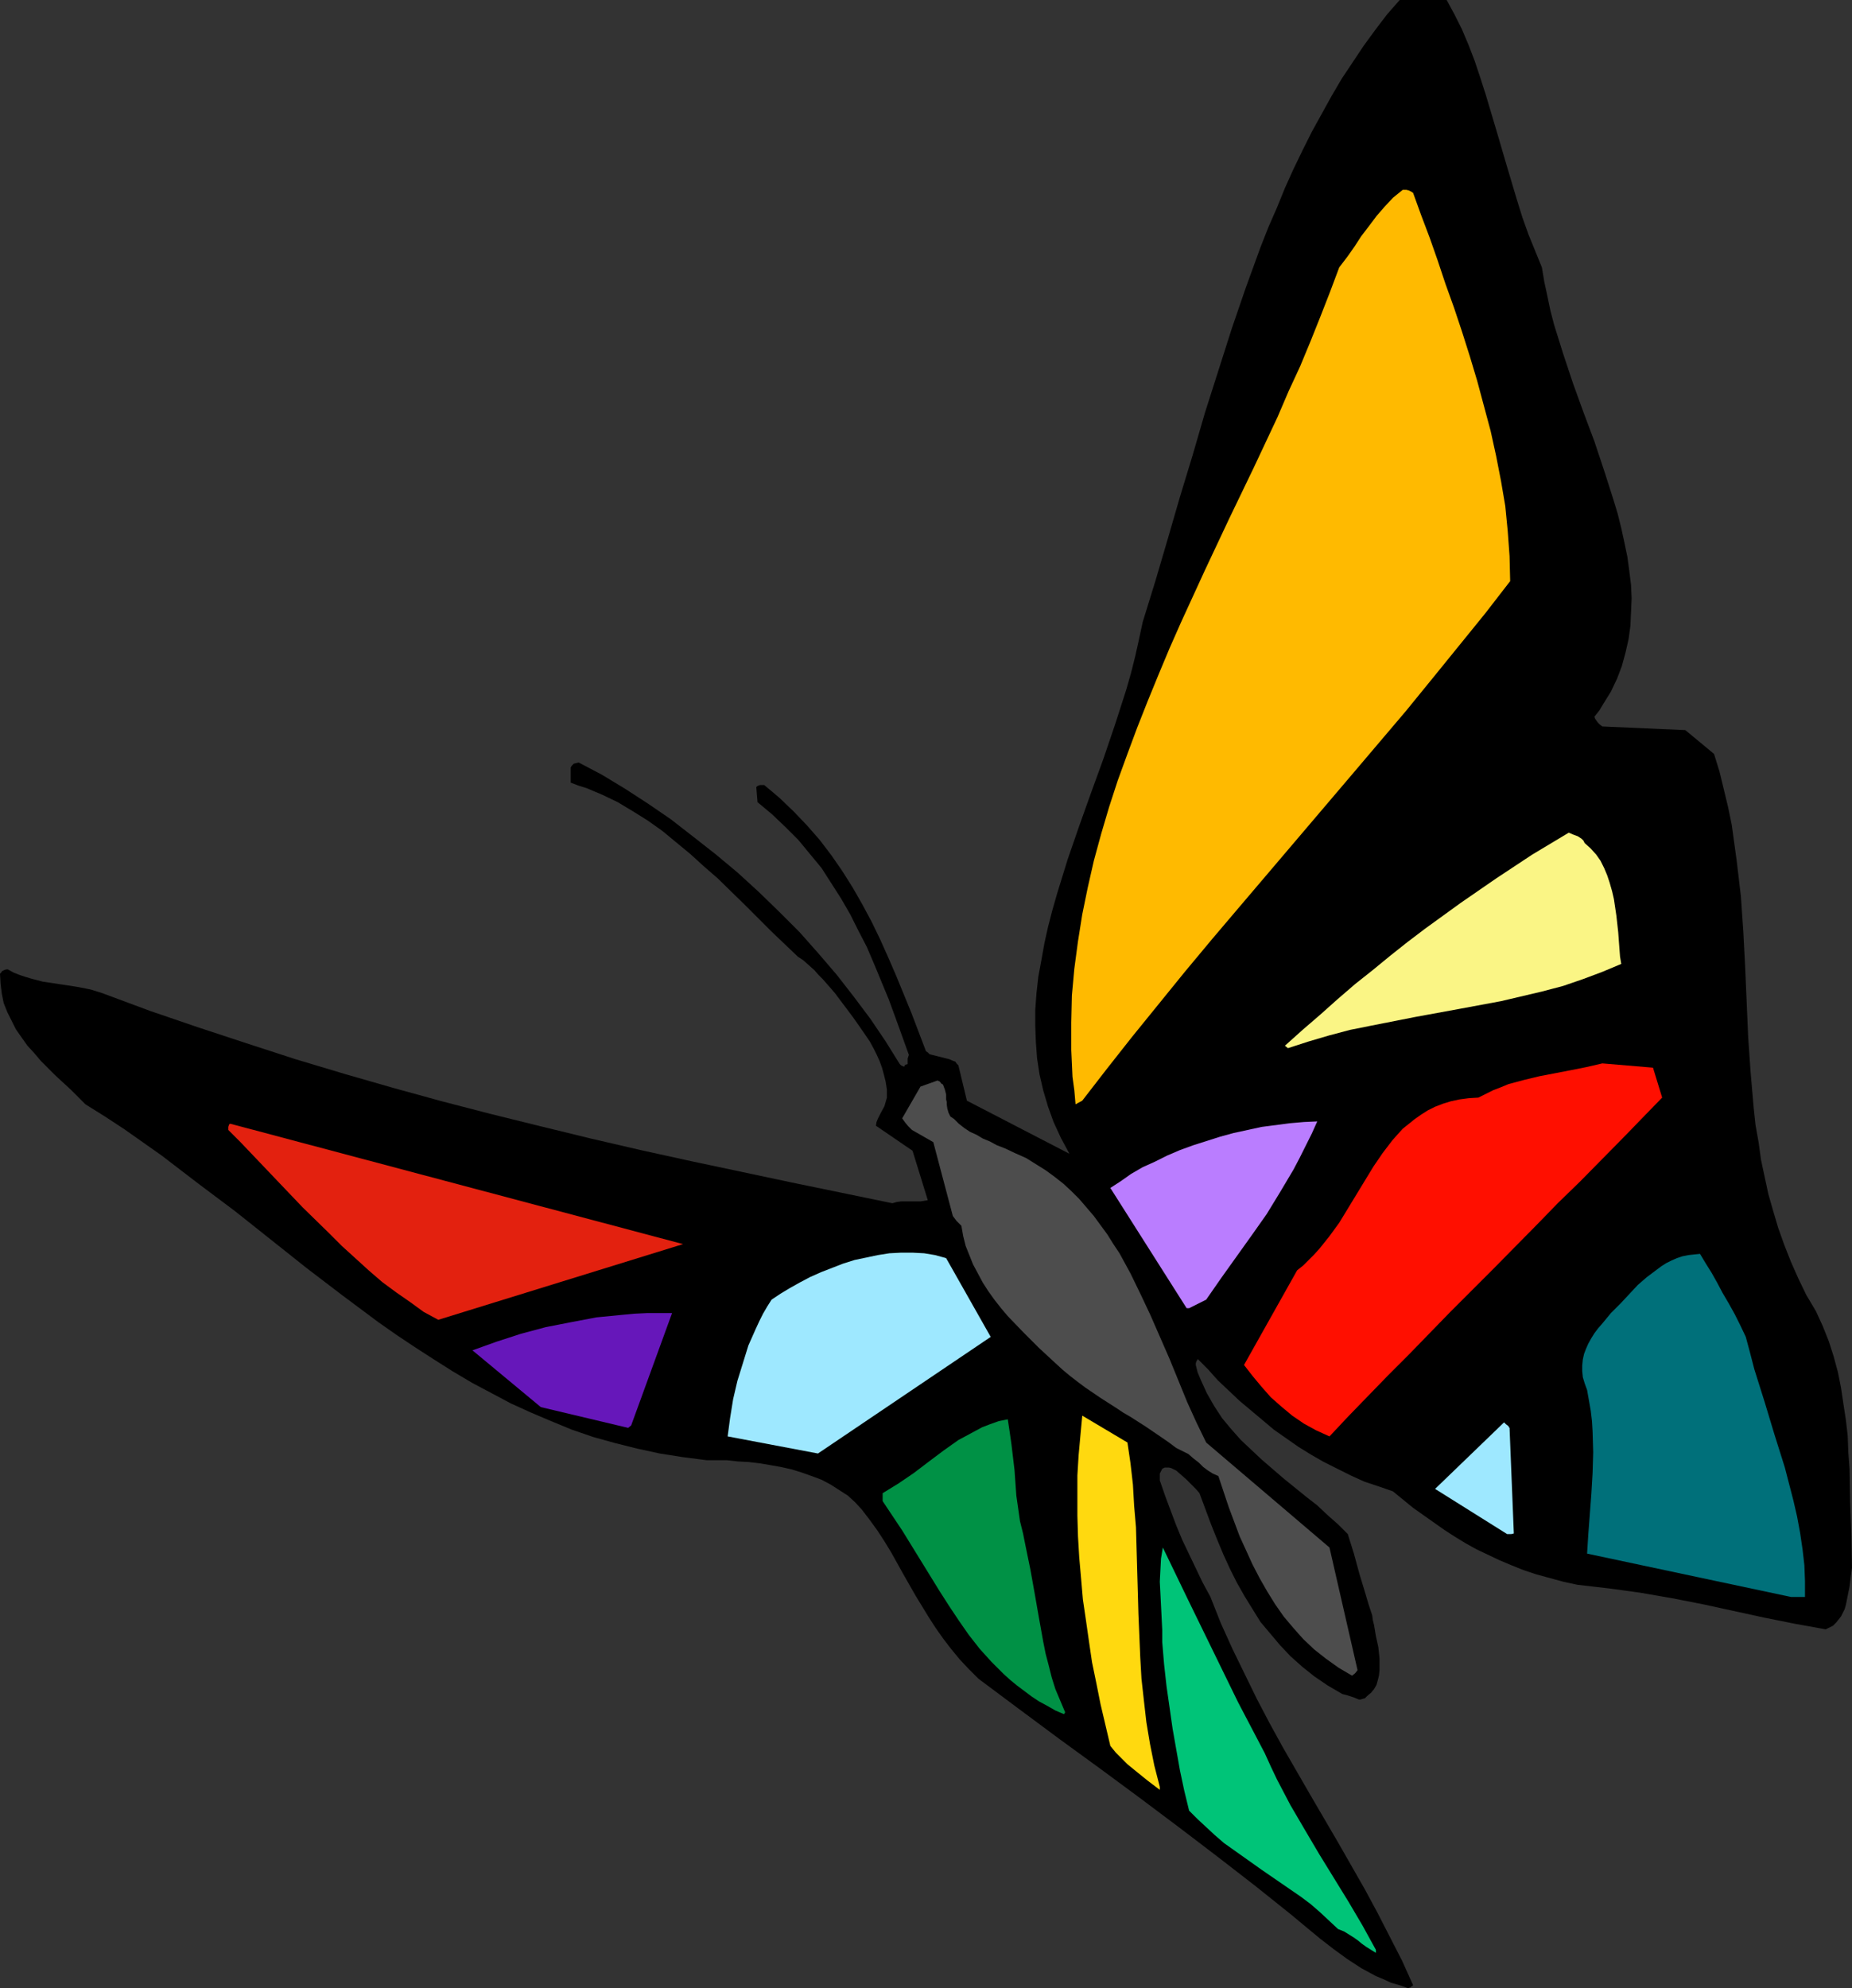
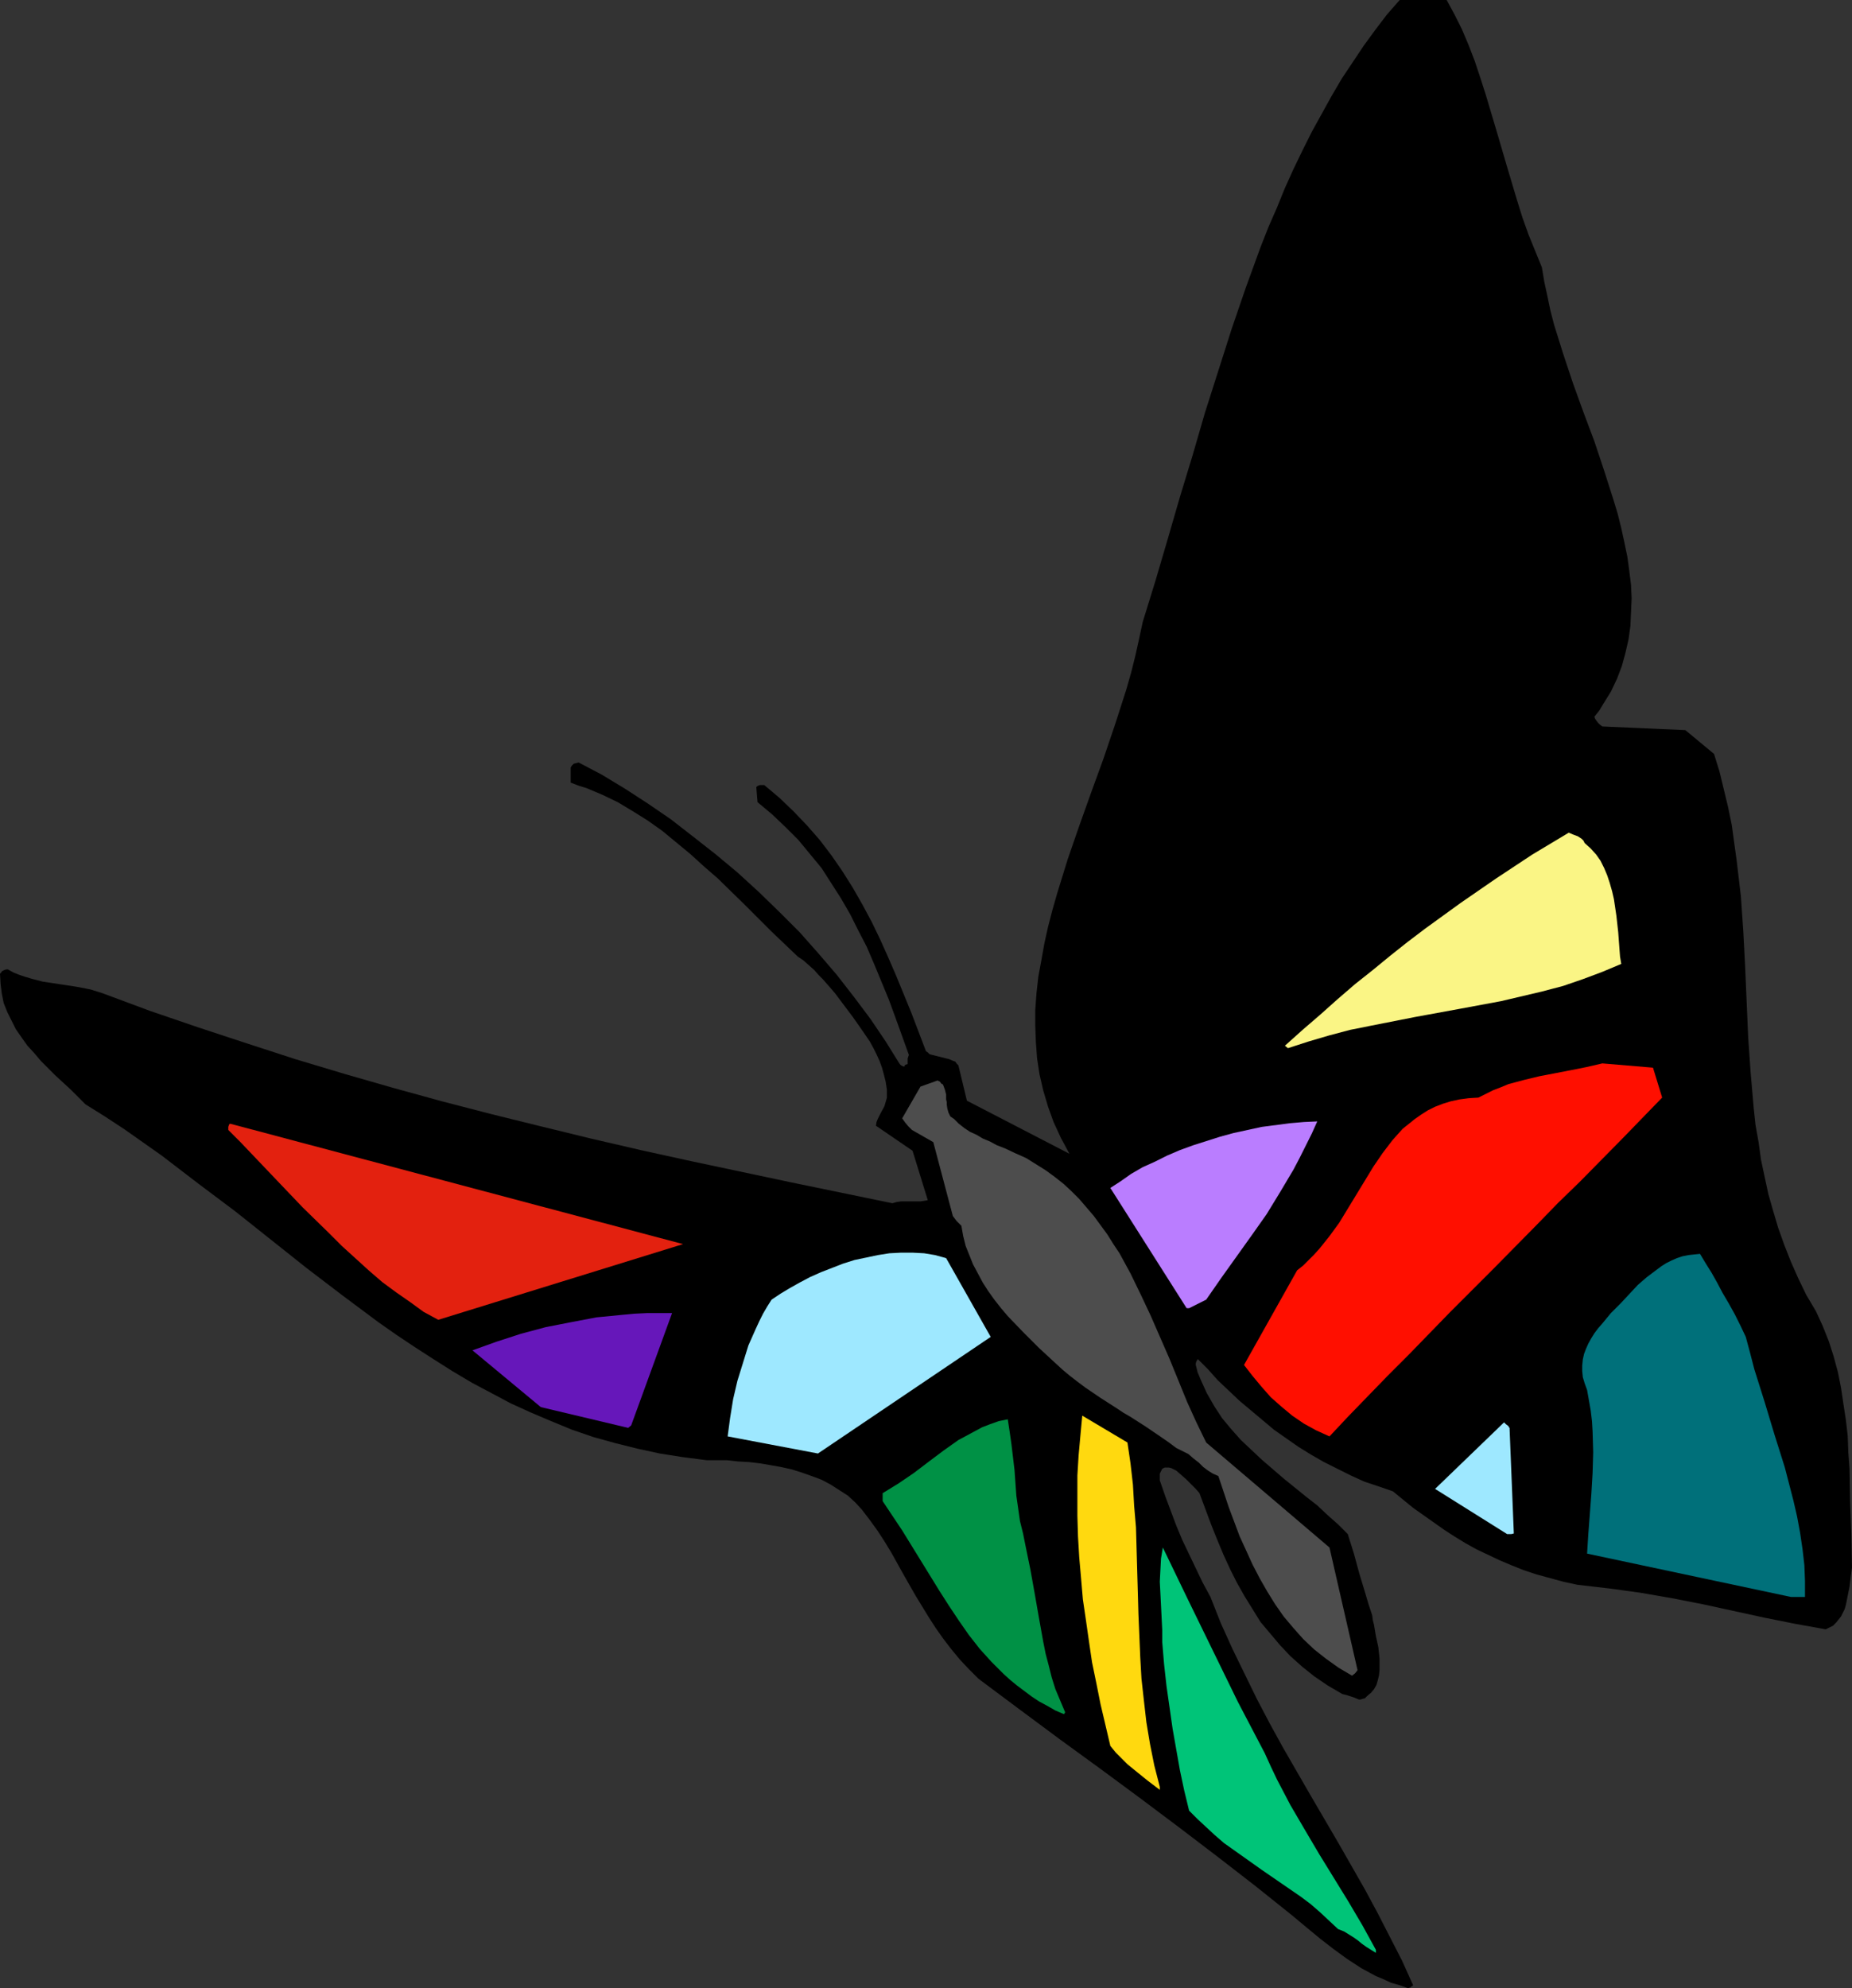
<svg xmlns="http://www.w3.org/2000/svg" xmlns:ns1="http://sodipodi.sourceforge.net/DTD/sodipodi-0.dtd" xmlns:ns2="http://www.inkscape.org/namespaces/inkscape" version="1.0" width="129.724mm" height="139.238mm" id="svg18" ns1:docname="Butterfly 16.wmf">
  <rect width="100%" height="100%" fill="#333333" stroke="none" />
  <ns1:namedview id="namedview18" pagecolor="#ffffff" bordercolor="#000000" borderopacity="0.25" ns2:showpageshadow="2" ns2:pageopacity="0.0" ns2:pagecheckerboard="0" ns2:deskcolor="#d1d1d1" ns2:document-units="mm" />
  <defs id="defs1">
    <pattern id="WMFhbasepattern" patternUnits="userSpaceOnUse" width="6" height="6" x="0" y="0" />
  </defs>
  <path style="fill:#000000;fill-opacity:1;fill-rule:evenodd;stroke:none" d="m 372.811,526.254 0.323,-0.162 h 0.162 l 0.162,-0.162 0.162,-0.162 h 0.162 l 0.323,-0.323 -2.909,-6.463 -3.232,-6.301 -3.232,-6.301 -3.394,-6.301 -7.11,-12.441 -7.272,-12.441 -7.272,-12.603 -3.555,-6.463 -3.394,-6.463 -3.232,-6.625 -3.232,-6.625 -3.07,-6.786 -2.747,-6.948 -2.101,-3.878 -1.778,-3.716 -1.778,-3.716 -1.778,-3.716 -1.616,-3.878 -1.454,-3.878 -1.454,-3.878 -1.454,-4.201 v -0.969 -0.808 l 0.323,-0.646 0.323,-0.646 0.646,-0.323 h 0.485 0.646 l 0.646,0.162 0.646,0.323 0.646,0.323 1.293,1.131 1.293,1.131 2.586,2.585 0.97,1.131 3.07,8.24 1.616,4.039 1.616,3.878 1.778,3.878 1.778,3.555 2.101,3.716 2.101,3.393 2.101,3.393 2.586,3.07 2.586,3.07 2.747,2.908 3.07,2.747 3.232,2.585 3.555,2.424 3.878,2.262 0.646,0.162 0.646,0.162 0.97,0.323 0.97,0.323 1.131,0.485 h 0.485 l 0.485,-0.162 0.646,-0.162 0.646,-0.646 0.97,-0.808 0.808,-0.969 0.646,-1.131 0.323,-1.131 0.323,-1.293 0.162,-1.454 v -1.454 -1.616 l -0.323,-3.07 -0.646,-2.908 -0.485,-2.908 -0.323,-1.293 -0.162,-1.293 -0.97,-2.908 -0.808,-2.747 -1.616,-5.332 -1.454,-5.332 -0.808,-2.585 -0.808,-2.585 -2.586,-2.585 -2.747,-2.424 -2.747,-2.585 -2.909,-2.262 -5.979,-4.847 -5.818,-5.009 -2.747,-2.585 -2.747,-2.585 -2.586,-2.908 -2.424,-2.908 -2.101,-3.232 -1.939,-3.393 -0.808,-1.777 -0.808,-1.777 -0.808,-1.939 -0.485,-1.939 v -0.485 l 0.162,-0.485 0.323,-0.485 v -0.162 0 l 2.747,2.747 2.586,2.908 2.909,2.747 2.909,2.747 5.979,5.009 3.07,2.585 3.232,2.262 3.232,2.262 3.394,2.1 3.394,1.939 3.555,1.777 3.555,1.777 3.555,1.616 3.878,1.293 3.717,1.293 5.333,4.363 2.747,1.939 2.747,1.939 2.747,1.939 2.747,1.777 2.909,1.777 2.909,1.616 3.07,1.454 3.07,1.454 3.07,1.293 3.232,1.293 3.394,1.131 3.555,0.969 3.555,0.969 3.717,0.808 4.202,0.485 4.202,0.485 8.242,1.131 8.403,1.454 8.242,1.616 16.322,3.555 8.08,1.616 8.08,1.454 0.97,-0.485 0.97,-0.485 0.808,-0.808 0.646,-0.808 0.646,-0.808 0.485,-0.969 0.485,-0.969 0.323,-1.131 0.485,-2.424 0.485,-2.424 0.323,-2.585 0.323,-2.424 -0.162,-8.725 -0.323,-8.725 -0.162,-8.725 -0.323,-4.363 -0.162,-4.363 -0.485,-4.201 -0.646,-4.201 -0.646,-4.363 -0.808,-4.039 -1.131,-4.201 -1.293,-4.039 -1.616,-4.039 -1.778,-3.878 -2.586,-4.363 -2.101,-4.363 -1.939,-4.363 -1.778,-4.524 -1.616,-4.524 -1.293,-4.363 -1.293,-4.524 -0.97,-4.524 -0.97,-4.524 -0.646,-4.686 -0.808,-4.524 -0.485,-4.524 -0.808,-9.371 -0.646,-9.21 -0.808,-18.743 -0.485,-9.371 -0.646,-9.371 -1.131,-9.533 -0.646,-4.686 -0.646,-4.686 -0.97,-4.686 -1.131,-4.686 -1.131,-4.686 -1.454,-4.686 -7.595,-6.301 -21.978,-0.969 -0.646,-0.485 -0.485,-0.485 -0.485,-0.646 -0.323,-0.485 -0.162,-0.485 1.293,-1.616 0.97,-1.616 2.101,-3.393 1.616,-3.393 1.293,-3.393 0.97,-3.555 0.808,-3.555 0.485,-3.555 0.162,-3.555 0.162,-3.716 -0.162,-3.555 -0.485,-3.878 -0.485,-3.555 -0.808,-3.878 -0.808,-3.716 -0.97,-3.878 -1.131,-3.716 -2.424,-7.594 -2.586,-7.756 -2.909,-7.756 -2.747,-7.594 -2.586,-7.756 -2.424,-7.756 -0.97,-3.716 -0.808,-3.878 -0.808,-3.716 -0.646,-3.878 -1.778,-4.363 -1.778,-4.363 -1.616,-4.524 -1.454,-4.686 -2.747,-9.21 -2.747,-9.371 -2.747,-9.21 -1.454,-4.524 -1.454,-4.363 -1.616,-4.201 -1.778,-4.201 -1.939,-3.878 L 382.992,0 h -12.443 l -3.394,3.878 -3.07,4.039 -3.07,4.201 -2.909,4.363 -2.909,4.363 -2.747,4.686 -2.586,4.686 -2.586,4.686 -2.424,4.847 -2.424,5.009 -2.262,5.009 -2.101,5.17 -2.262,5.17 -2.101,5.332 -3.878,10.664 -3.717,10.826 -3.555,11.149 -3.555,11.149 -3.232,11.149 -3.394,11.149 -3.232,11.149 -3.232,10.987 -3.394,10.987 -0.97,4.524 -0.97,4.363 -1.131,4.524 -1.293,4.524 -2.909,9.048 -3.07,9.048 -3.232,8.887 -3.232,9.048 -3.07,8.887 -2.747,8.887 -1.293,4.524 -1.131,4.363 -0.97,4.363 -0.808,4.524 -0.808,4.363 -0.485,4.363 -0.323,4.363 v 4.363 l 0.162,4.201 0.323,4.363 0.646,4.201 0.97,4.201 1.293,4.363 1.454,4.039 1.939,4.201 2.262,4.201 -27.149,-14.057 -2.101,-8.725 -0.162,-0.646 -0.485,-0.485 -0.323,-0.485 -0.485,-0.162 -1.131,-0.485 -1.293,-0.323 -1.293,-0.323 -1.293,-0.323 -1.293,-0.323 -0.485,-0.485 -0.485,-0.323 -3.878,-10.179 -4.04,-9.856 -2.101,-4.847 -2.101,-4.686 -2.262,-4.686 -2.424,-4.524 -2.586,-4.524 -2.747,-4.363 -2.909,-4.201 -3.07,-4.039 -3.394,-3.878 -3.555,-3.716 -3.717,-3.555 -2.101,-1.777 -1.939,-1.616 h -0.646 -0.485 l -0.485,0.162 -0.485,0.323 0.323,4.039 3.878,3.232 3.555,3.393 3.394,3.393 3.07,3.716 3.07,3.716 2.586,4.039 2.586,4.039 2.424,4.201 2.101,4.201 2.262,4.363 1.939,4.524 1.939,4.686 1.939,4.686 1.778,4.847 3.555,9.856 -0.323,0.969 v 0.808 0.485 0.162 l -0.485,0.162 h -0.162 l -0.162,0.323 v 0.162 h -0.162 -0.162 l -0.323,-0.162 -0.323,-0.162 -0.323,-0.323 -3.717,-5.978 -4.04,-5.978 -4.363,-5.817 -4.525,-5.817 -4.848,-5.655 -5.01,-5.655 -5.333,-5.332 -5.494,-5.332 -5.656,-5.17 -5.818,-4.847 -5.979,-4.686 -5.818,-4.524 -6.141,-4.201 -5.979,-3.878 -6.141,-3.716 -6.141,-3.232 -0.646,0.162 -0.646,0.162 -0.485,0.485 -0.323,0.485 v 4.039 l 2.101,0.808 2.101,0.646 4.202,1.777 4.04,1.939 4.04,2.424 3.878,2.424 3.878,2.747 3.717,3.07 3.717,3.07 3.555,3.232 3.717,3.232 7.11,6.948 6.949,6.948 7.11,6.786 1.454,0.969 1.454,1.293 1.454,1.293 1.131,1.293 1.131,1.131 1.131,1.293 1.131,1.293 0.97,1.131 2.424,3.232 2.424,3.232 2.262,3.232 2.101,3.07 0.97,1.777 0.808,1.616 0.808,1.777 0.646,1.777 0.485,1.777 0.485,1.939 0.323,2.1 v 2.1 l -0.323,1.131 -0.323,1.131 -0.97,1.777 -0.808,1.616 -0.323,0.808 -0.162,0.969 9.696,6.625 4.04,13.088 -0.97,0.162 -0.97,0.162 h -2.586 -2.586 l -1.131,0.162 -1.131,0.323 -26.664,-5.494 -26.664,-5.655 -13.251,-2.908 -13.251,-3.07 -13.251,-3.232 -13.09,-3.232 -13.09,-3.393 -12.928,-3.555 -12.928,-3.716 -12.928,-3.878 -12.928,-4.201 -12.766,-4.201 -12.766,-4.363 -12.605,-4.686 -3.07,-0.969 -3.232,-0.646 -3.07,-0.485 -3.232,-0.485 -3.232,-0.485 -3.07,-0.808 -1.616,-0.485 -1.454,-0.485 -1.616,-0.646 -1.454,-0.808 H 1.616 l -0.485,0.162 -0.646,0.323 -0.162,0.323 L 0,257.714 l 0.162,2.747 0.323,2.585 0.485,2.424 0.97,2.424 1.131,2.262 1.131,2.262 1.454,2.1 1.616,2.262 1.778,1.939 1.778,2.1 3.878,3.878 4.04,3.716 3.878,3.878 5.171,3.232 5.171,3.393 9.858,6.948 9.696,7.433 9.696,7.271 18.907,15.027 9.534,7.271 9.534,7.109 4.848,3.393 4.848,3.232 5.01,3.232 4.848,3.07 5.171,3.07 5.171,2.747 5.171,2.747 5.333,2.424 5.333,2.262 5.494,2.262 5.656,1.939 5.818,1.616 5.818,1.454 5.979,1.293 6.141,0.969 6.302,0.808 h 2.747 2.586 l 2.909,0.323 2.909,0.162 2.747,0.323 2.909,0.485 2.747,0.485 2.909,0.646 2.586,0.808 2.747,0.969 2.586,0.969 2.424,1.293 2.262,1.454 2.262,1.454 1.939,1.777 1.778,1.939 2.101,2.747 2.101,2.908 1.778,2.747 1.778,2.908 3.232,5.817 3.232,5.655 3.555,5.817 1.778,2.747 1.939,2.747 2.101,2.747 2.262,2.747 2.424,2.585 2.586,2.585 10.827,8.079 10.666,7.917 10.666,7.756 10.504,7.756 10.342,7.756 10.181,7.756 10.019,7.756 9.696,7.756 1.939,1.616 1.939,1.616 3.717,3.07 3.555,2.747 3.555,2.585 3.717,2.424 3.878,2.1 1.939,0.808 2.101,0.969 2.262,0.646 z" id="path1" />
  <path style="fill:#00c478;fill-opacity:1;fill-rule:evenodd;stroke:none" d="m 364.246,516.075 -3.555,-6.463 -3.717,-6.301 -3.878,-6.301 -3.878,-6.301 -3.717,-6.301 -3.878,-6.625 -3.555,-6.786 -1.616,-3.393 -1.616,-3.555 -7.11,-13.572 -6.626,-13.572 -6.626,-13.572 -6.626,-13.734 -0.485,2.908 -0.162,3.07 -0.162,3.07 0.162,3.07 0.323,6.463 0.162,3.232 v 3.232 l 0.485,5.817 0.646,5.817 0.808,5.655 0.808,5.655 0.97,5.494 0.97,5.494 1.131,5.332 1.293,5.332 2.262,2.262 2.262,2.1 2.262,2.1 2.424,2.1 5.01,3.555 5.01,3.555 5.171,3.555 5.171,3.555 2.586,1.939 2.424,2.1 2.424,2.262 2.424,2.262 1.616,0.646 1.293,0.808 1.293,0.808 1.131,0.808 0.97,0.808 1.131,0.808 1.293,0.808 1.293,0.808 z" id="path2" />
  <path style="fill:#ffd90f;fill-opacity:1;fill-rule:evenodd;stroke:none" d="m 307.04,472.934 -1.454,-5.655 -1.131,-5.655 -0.97,-5.817 -0.646,-5.655 -0.646,-5.817 -0.323,-5.655 -0.485,-11.472 -0.162,-5.817 -0.162,-5.655 -0.323,-11.472 -0.485,-5.655 -0.323,-5.655 -0.646,-5.655 -0.808,-5.494 -11.958,-7.109 -0.485,5.17 -0.485,5.332 -0.323,5.332 v 5.332 5.332 l 0.162,5.494 0.323,5.494 0.485,5.494 0.485,5.655 0.808,5.494 0.808,5.655 0.808,5.494 1.131,5.494 1.131,5.655 1.293,5.494 1.293,5.494 1.454,1.777 1.616,1.616 1.454,1.454 1.778,1.454 3.394,2.747 3.394,2.585 z" id="path3" />
  <path style="fill:#009145;fill-opacity:1;fill-rule:evenodd;stroke:none" d="m 281.992,453.222 -1.293,-3.07 -1.293,-3.07 -0.97,-3.07 -0.808,-3.232 -0.808,-3.07 -0.646,-3.232 -1.131,-6.301 -1.131,-6.463 -1.131,-6.301 -1.293,-6.301 -0.646,-3.232 -0.808,-3.232 -0.485,-3.393 -0.485,-3.393 -0.485,-6.786 -0.808,-6.786 -0.485,-3.393 -0.485,-3.232 -2.424,0.485 -2.262,0.808 -2.101,0.808 -2.101,1.131 -2.101,1.131 -2.101,1.131 -3.878,2.747 -3.878,2.908 -4.04,3.07 -4.04,2.747 -2.101,1.293 -2.101,1.293 v 2.1 l 2.586,3.878 2.586,3.878 9.858,15.996 2.586,4.039 2.586,3.878 2.586,3.716 2.909,3.716 3.07,3.393 3.232,3.232 1.778,1.616 1.778,1.454 1.939,1.454 1.939,1.454 1.939,1.293 2.101,1.131 2.262,1.293 2.262,0.969 z" id="path4" />
  <path style="fill:#4d4d4d;fill-opacity:1;fill-rule:evenodd;stroke:none" d="m 358.752,442.881 0.646,-0.808 -7.434,-32.477 -32.643,-27.791 -2.586,-5.332 -2.424,-5.332 -4.686,-11.472 -5.01,-11.472 -2.586,-5.494 -2.747,-5.655 -2.909,-5.332 -1.616,-2.424 -1.616,-2.585 -1.778,-2.424 -1.778,-2.424 -1.939,-2.262 -1.939,-2.262 -2.101,-2.1 -2.101,-1.939 -2.262,-1.777 -2.424,-1.777 -2.586,-1.616 -2.586,-1.616 -2.909,-1.293 -2.747,-1.293 -2.101,-0.808 -1.778,-0.969 -1.939,-0.808 -1.616,-0.969 -1.778,-0.808 -1.454,-0.969 -1.454,-1.131 -1.293,-1.293 -0.485,-0.323 -0.485,-0.323 -0.485,-0.969 -0.323,-1.131 -0.162,-1.131 v -0.646 l -0.162,-0.646 v -1.293 l -0.323,-1.293 -0.485,-1.293 -0.162,-0.162 -0.323,-0.162 -0.323,-0.485 -0.646,-0.323 -4.525,1.616 -4.848,8.402 0.808,1.131 0.808,0.969 0.97,0.969 1.131,0.646 2.262,1.293 1.131,0.646 1.131,0.646 5.171,19.551 0.485,0.646 0.485,0.646 0.646,0.646 0.646,0.646 0.485,2.747 0.646,2.585 0.97,2.424 0.97,2.424 1.293,2.424 1.293,2.424 1.454,2.262 1.616,2.262 1.778,2.262 1.778,2.1 4.04,4.201 4.202,4.201 4.363,4.039 1.939,1.777 1.939,1.616 2.101,1.616 1.939,1.454 4.04,2.747 4.04,2.585 1.939,1.293 1.939,1.131 4.04,2.585 4.04,2.747 2.101,1.454 1.939,1.454 1.616,0.808 1.616,0.808 1.293,1.131 1.454,1.131 1.131,1.131 1.293,0.969 1.293,0.808 1.454,0.646 2.747,8.24 1.454,3.878 1.454,3.878 1.778,3.878 1.616,3.555 1.939,3.716 1.939,3.393 2.101,3.393 2.262,3.232 2.586,3.07 2.586,2.908 2.909,2.747 3.07,2.424 3.394,2.424 3.555,2.1 z" id="path5" />
  <path style="fill:#00707a;fill-opacity:1;fill-rule:evenodd;stroke:none" d="m 474.134,422.684 h 3.717 v -4.201 l -0.162,-4.201 -0.485,-4.201 -0.646,-4.363 -0.808,-4.363 -0.97,-4.201 -1.131,-4.363 -1.131,-4.363 -2.747,-8.725 -2.586,-8.564 -2.747,-8.725 -1.131,-4.363 -1.131,-4.201 -1.454,-3.07 -1.454,-2.908 -1.616,-2.908 -1.616,-2.747 -1.454,-2.747 -1.454,-2.585 -1.616,-2.585 -1.454,-2.424 -1.616,0.162 -1.454,0.162 -1.616,0.323 -1.454,0.485 -1.454,0.646 -1.293,0.646 -1.293,0.808 -1.293,0.969 -2.586,1.939 -2.424,2.1 -2.262,2.424 -2.262,2.424 -2.586,2.585 -2.262,2.747 -1.131,1.293 -0.97,1.293 -0.808,1.293 -0.808,1.454 -0.646,1.454 -0.485,1.293 -0.323,1.454 -0.162,1.616 v 1.454 l 0.162,1.616 0.485,1.616 0.646,1.777 0.485,2.747 0.485,2.747 0.323,2.747 0.162,2.747 0.162,5.494 -0.162,5.494 -0.323,5.494 -0.808,10.664 -0.323,5.17 z" id="path6" />
  <path style="fill:#9ee8ff;fill-opacity:1;fill-rule:evenodd;stroke:none" d="m 398.99,406.041 h 0.808 0.323 l 0.646,-0.162 -1.131,-27.953 -0.162,-0.162 -0.162,-0.323 -0.646,-0.485 -0.485,-0.485 -18.261,17.612 z" id="path7" />
  <path style="fill:#9ee8ff;fill-opacity:1;fill-rule:evenodd;stroke:none" d="m 216.544,384.713 45.733,-30.861 -11.797,-20.843 -2.909,-0.808 -2.909,-0.485 -3.07,-0.162 h -3.07 l -3.07,0.162 -3.07,0.485 -3.07,0.646 -3.07,0.646 -3.07,0.969 -2.909,1.131 -2.909,1.131 -2.909,1.293 -2.747,1.454 -2.586,1.454 -2.424,1.454 -2.424,1.616 -1.131,1.777 -1.131,1.939 -0.97,1.939 -0.97,2.1 -1.939,4.363 -1.454,4.686 -1.454,4.686 -1.131,4.847 -0.808,5.009 -0.646,4.847 z" id="path8" />
  <path style="fill:#000000;fill-opacity:1;fill-rule:evenodd;stroke:none" d="m 279.891,421.23 -0.485,-3.555 -0.323,-3.716 -0.162,-3.716 0.162,-3.878 0.485,-15.511 v -3.878 l -0.162,-3.716 -0.323,-3.878 -0.646,-3.555 -0.808,-3.555 -0.485,-1.616 -0.646,-1.616 -0.646,-1.777 -0.808,-1.454 -0.97,-1.616 -0.97,-1.454 -0.646,-0.323 -0.485,-0.485 -0.808,-0.485 -0.323,-0.323 -0.323,-0.162 -0.485,-0.485 -2.424,0.485 -2.262,0.808 -2.262,0.969 -2.101,0.969 -1.939,1.293 -1.939,1.293 -3.878,2.747 -3.717,2.908 -3.878,2.747 -1.939,1.454 -2.101,1.131 -2.262,1.131 -2.262,0.969 -0.646,0.808 -0.808,0.808 -1.454,1.454 -1.616,1.293 -1.616,0.969 -1.616,0.969 -1.454,0.969 -1.293,0.969 -1.131,1.131 33.613,-19.389 10.019,-3.232 4.04,1.777 z" id="path9" />
  <path style="fill:#000000;fill-opacity:1;fill-rule:evenodd;stroke:none" d="m 412.726,410.404 0.808,-0.808 0.97,-2.262 0.646,-2.262 0.485,-2.262 0.323,-2.262 0.162,-2.424 v -4.686 l -0.162,-2.262 -0.485,-4.847 -0.808,-4.847 -0.646,-4.847 -0.808,-4.686 -0.485,-4.686 -0.162,-2.262 -0.162,-2.262 0.162,-2.262 0.162,-2.1 0.323,-2.1 0.485,-2.1 0.646,-1.939 0.97,-1.939 1.131,-1.939 1.293,-1.939 1.454,-1.777 1.778,-1.616 2.101,-1.616 2.424,-1.454 3.07,-2.747 3.07,-2.585 3.07,-2.424 3.07,-2.1 3.232,-1.939 1.616,-0.808 1.778,-0.808 1.778,-0.646 1.778,-0.485 1.778,-0.485 1.939,-0.485 0.808,0.323 0.646,0.323 1.131,0.808 0.97,0.969 0.97,1.293 0.808,1.131 0.97,1.454 0.97,1.293 1.131,1.293 2.101,4.201 1.939,4.363 1.939,4.363 1.616,4.524 1.778,4.686 1.616,4.686 2.747,9.533 2.747,9.533 5.171,19.712 2.586,9.695 0.808,-4.363 0.485,-4.201 0.162,-4.363 v -4.201 l -0.162,-4.201 -0.323,-4.201 -0.808,-4.201 -0.808,-4.039 -0.808,-4.201 -1.131,-4.039 -1.293,-4.039 -1.293,-4.039 -2.747,-8.079 -3.07,-8.079 -3.232,-7.917 -3.07,-8.079 -2.909,-7.917 -1.293,-4.039 -1.131,-3.878 -0.97,-4.039 -0.97,-4.039 -0.646,-3.878 -0.646,-4.201 -0.485,-4.039 v -4.039 -4.039 l 0.323,-4.039 0.485,-2.908 0.323,-2.908 0.485,-5.817 0.162,-5.655 0.323,-5.817 -0.97,-3.555 -0.808,-3.555 -0.808,-3.716 -0.646,-3.716 -1.131,-7.594 -1.293,-7.433 -0.646,-3.716 -0.808,-3.716 -0.808,-3.555 -1.131,-3.232 -1.131,-3.393 -1.454,-3.07 -1.616,-2.747 -0.97,-1.293 -0.97,-1.293 -1.939,-0.646 -1.939,-0.323 -1.778,-0.162 -1.939,-0.323 h -3.555 l -3.717,0.323 -3.555,0.485 -3.717,0.485 -3.555,0.485 -3.717,0.485 -0.808,-0.646 -0.485,-0.323 -0.485,-0.485 -0.485,-0.485 -0.323,-0.646 -0.323,-0.646 -0.162,-0.808 17.291,-34.739 -1.616,-4.524 -1.454,-4.363 -2.909,-9.048 -2.586,-9.21 -2.424,-9.21 -5.171,-18.743 -2.747,-9.21 -1.454,-4.524 -1.616,-4.524 -3.555,-10.826 -3.232,-10.664 -3.394,-10.664 -3.232,-10.664 -3.555,-10.341 -3.555,-10.502 -3.717,-10.179 -4.04,-10.179 -1.131,-0.162 h -1.131 -0.97 l -1.131,0.323 -0.97,0.323 -0.97,0.485 -1.939,1.131 -1.778,1.454 -3.394,3.232 -1.616,1.616 -2.586,4.363 -2.424,4.524 -4.686,9.048 -4.525,9.371 -4.363,9.695 -4.202,9.695 -4.04,10.018 -3.878,10.179 -3.555,10.179 -3.555,10.341 -3.394,10.502 -3.232,10.502 -3.232,10.502 -3.07,10.502 -2.909,10.664 -2.747,10.341 -2.747,10.502 6.949,-16.642 6.626,-16.804 6.787,-16.804 3.394,-8.24 3.555,-8.24 3.555,-8.079 3.717,-7.917 3.878,-7.756 4.04,-7.594 4.202,-7.433 4.525,-7.271 4.525,-6.948 2.586,-3.393 2.424,-3.393 1.131,-1.131 0.97,-1.131 0.97,-0.969 0.97,-0.969 1.131,-0.646 1.131,-0.485 1.293,-0.485 1.616,-0.162 1.616,2.585 1.454,2.585 1.616,2.747 1.293,2.747 2.747,5.817 2.262,5.817 2.262,6.14 2.101,6.301 1.939,6.301 1.778,6.625 3.394,13.088 3.07,13.411 3.394,13.249 1.778,6.625 1.778,6.463 -0.485,2.908 -0.646,2.908 -0.646,2.908 -0.97,2.747 -0.97,2.747 -1.293,2.585 -1.293,2.585 -1.454,2.585 -1.454,2.585 -1.616,2.424 -1.778,2.424 -1.778,2.262 -3.878,4.847 -3.878,4.524 -4.202,4.524 -4.202,4.524 -4.363,4.363 -4.202,4.686 -4.04,4.363 -4.04,4.686 -3.717,4.686 -1.616,2.424 -1.778,2.262 -6.302,7.594 -6.302,7.109 -6.302,7.109 -6.141,7.109 -2.909,3.555 -2.747,3.555 -2.747,3.555 -2.747,3.716 -2.424,3.555 -2.424,3.716 -2.262,3.878 -2.101,3.878 -1.939,1.777 -0.97,0.808 -0.808,0.969 -0.808,0.808 -0.485,0.969 -0.323,1.131 v 1.131 l -0.808,0.808 -0.97,0.808 -1.778,1.777 -1.939,1.777 -1.778,2.1 -1.939,2.1 -1.616,2.424 -1.454,2.585 -0.646,1.454 -0.485,1.454 0.485,0.323 0.323,0.485 0.162,0.485 v 0.485 l 0.162,0.485 3.717,-0.969 3.717,-0.969 3.878,-1.131 3.717,-1.131 7.595,-2.585 3.717,-1.293 3.878,-1.454 3.878,-1.131 3.878,-1.293 3.717,-0.969 4.04,-0.969 3.878,-0.808 4.04,-0.485 4.04,-0.162 4.04,-0.162 0.646,0.323 0.646,0.323 0.808,0.485 0.485,0.485 0.646,0.646 0.485,0.808 0.485,0.646 0.323,0.969 -0.646,2.1 -0.646,2.1 -1.616,4.201 -1.778,4.039 -2.101,3.716 -2.262,3.878 -2.262,3.555 -4.848,7.109 -5.01,7.109 -2.586,3.716 -2.262,3.555 -2.262,3.878 -2.262,3.878 -1.939,4.039 -1.778,4.201 0.323,0.485 0.162,0.162 h 0.162 0.485 l 0.323,-0.162 0.485,-0.162 0.646,-0.323 1.778,-2.1 1.939,-2.1 3.555,-4.363 3.394,-4.686 3.232,-4.847 6.302,-9.856 3.07,-5.009 3.232,-5.009 3.232,-4.847 3.394,-4.847 3.555,-4.524 3.878,-4.524 1.939,-2.1 2.101,-1.939 2.101,-1.939 2.262,-1.939 2.424,-1.777 2.262,-1.616 2.586,-1.616 2.586,-1.454 3.717,-0.808 3.717,-0.808 7.595,-2.1 7.595,-1.939 7.434,-1.939 3.717,-0.646 3.717,-0.646 3.717,-0.485 3.717,-0.162 3.717,0.162 3.555,0.323 3.555,0.646 1.778,0.323 1.778,0.646 0.485,0.646 0.485,0.969 0.808,1.939 0.808,2.262 0.808,2.262 0.323,2.424 0.162,1.131 0.162,1.293 v 1.131 l -0.323,1.131 -0.162,0.969 -0.323,0.969 -5.01,5.332 -5.01,5.17 -5.171,5.17 -5.333,5.17 -10.666,10.179 -10.666,10.341 -10.666,10.179 -5.171,5.17 -5.01,5.332 -5.01,5.332 -4.686,5.332 -4.686,5.494 -4.363,5.655 -0.485,0.646 -0.646,0.485 -0.646,0.162 -0.162,0.162 v 0 l -0.323,0.969 -0.646,0.969 -0.485,1.131 -0.162,0.646 -0.162,0.808 13.09,6.301 1.778,-1.293 1.454,-1.293 3.232,-2.908 3.07,-3.07 3.232,-3.232 1.454,-1.454 1.778,-1.454 1.616,-1.293 1.778,-1.293 1.778,-0.969 1.939,-0.969 2.101,-0.646 1.939,-0.323 h 0.808 l 0.485,0.162 0.808,0.485 0.485,0.485 0.485,0.485 0.485,0.808 0.323,0.646 0.162,0.969 2.262,33.931 0.162,0.485 0.485,0.646 0.485,0.485 0.646,0.485 0.808,0.485 0.97,0.162 0.808,0.323 z" id="path10" />
  <path style="fill:#000000;fill-opacity:1;fill-rule:evenodd;stroke:none" d="m 182.608,380.189 0.162,-0.323 0.323,-0.162 v -0.162 l 0.162,-0.162 0.323,-0.162 0.485,-0.485 0.97,-3.393 0.97,-3.393 1.939,-6.948 1.939,-6.948 0.97,-3.393 1.293,-3.232 1.293,-3.232 1.454,-2.908 1.778,-2.908 1.939,-2.585 1.131,-1.131 1.131,-1.131 1.293,-1.131 1.293,-0.969 1.454,-0.969 1.454,-0.808 1.616,-0.808 1.616,-0.646 2.747,-1.454 2.586,-1.131 2.747,-1.131 2.909,-0.969 2.747,-0.808 2.909,-0.808 5.656,-1.454 -6.626,-1.293 -6.787,-1.454 -6.787,-1.454 -6.787,-1.616 -13.736,-3.555 -13.574,-3.716 -13.736,-3.716 -13.898,-3.555 -6.787,-1.777 -6.949,-1.454 -6.949,-1.616 -6.949,-1.293 -12.282,-3.07 -12.12,-3.232 -11.958,-3.555 -11.958,-3.555 -11.797,-3.878 -11.797,-3.878 -11.635,-4.201 -11.635,-4.363 -9.858,-0.808 -3.878,2.262 -0.162,1.293 v 1.131 l 0.162,1.131 0.323,1.131 0.485,1.131 0.646,0.969 0.808,0.969 0.808,0.969 1.939,1.939 2.101,1.777 1.939,1.939 0.808,0.969 0.808,0.969 7.434,5.655 14.382,11.31 7.11,5.494 14.382,10.987 7.272,5.332 7.272,5.494 -1.616,-2.262 -1.778,-2.1 -1.939,-1.939 -1.939,-2.1 -4.363,-4.039 -4.363,-3.878 -4.202,-4.039 -2.101,-2.262 -1.939,-2.1 -1.939,-2.262 -1.616,-2.262 -1.616,-2.424 -1.293,-2.585 0.162,-0.808 0.323,-0.485 0.808,-1.131 0.97,-0.969 1.131,-0.646 1.293,-0.485 1.454,-0.485 1.293,-0.323 1.454,-0.162 h 1.939 l 1.778,0.162 1.616,0.162 1.778,0.485 3.555,0.969 1.939,0.323 2.101,0.162 4.202,1.777 4.202,1.454 4.04,1.293 4.202,1.131 8.403,2.1 4.202,1.131 4.202,1.454 5.333,1.131 5.494,1.293 10.666,2.747 10.827,2.908 10.666,2.908 10.504,2.908 10.504,2.424 5.333,1.131 5.333,0.969 5.171,0.808 5.333,0.808 4.04,3.232 -1.778,3.878 -13.736,8.564 0.808,0.485 0.646,0.485 1.616,0.808 0.646,0.646 0.646,0.646 0.485,0.969 0.323,1.131 -10.827,34.416 z" id="path11" />
  <path style="fill:#ff0f00;fill-opacity:1;fill-rule:evenodd;stroke:none" d="m 351.964,380.189 5.01,-5.332 5.171,-5.332 5.333,-5.494 5.494,-5.494 5.494,-5.655 5.494,-5.655 11.474,-11.472 11.312,-11.472 5.656,-5.817 5.818,-5.655 11.15,-11.31 5.333,-5.494 5.333,-5.494 -2.424,-7.917 -13.413,-1.131 -4.202,0.969 -4.04,0.808 -8.403,1.616 -4.04,0.969 -4.202,1.131 -1.939,0.808 -2.101,0.808 -1.939,0.969 -1.939,0.969 -2.586,0.162 -2.424,0.323 -2.262,0.485 -2.101,0.646 -2.101,0.808 -1.939,0.969 -1.778,1.131 -1.616,1.131 -1.616,1.293 -1.616,1.293 -1.454,1.616 -1.293,1.454 -2.586,3.393 -2.424,3.555 -2.262,3.716 -2.262,3.716 -2.262,3.716 -2.262,3.716 -2.586,3.555 -2.586,3.232 -1.454,1.616 -1.454,1.454 -1.454,1.454 -1.616,1.293 -14.059,25.044 2.262,2.908 2.424,2.908 2.424,2.747 2.747,2.424 2.909,2.424 3.07,2.1 3.232,1.777 1.778,0.808 z" id="path12" />
  <path style="fill:#6617ba;fill-opacity:1;fill-rule:evenodd;stroke:none" d="m 166.286,377.927 0.808,-0.646 10.827,-29.73 h -3.232 -3.394 l -3.394,0.162 -3.394,0.323 -6.626,0.646 -6.787,1.293 -6.626,1.293 -6.626,1.777 -6.464,2.1 -6.302,2.262 18.099,15.027 z" id="path13" />
  <path style="fill:#e3210f;fill-opacity:1;fill-rule:evenodd;stroke:none" d="M 116.029,349.328 180.83,329.293 61.085,297.462 h -0.323 l -0.162,0.323 -0.162,0.485 v 0.808 l 3.232,3.232 3.232,3.393 6.464,6.786 6.787,7.109 6.949,6.786 3.394,3.393 3.555,3.232 3.555,3.232 3.555,3.07 3.717,2.747 3.717,2.585 3.555,2.585 z" id="path14" />
  <path style="fill:#ba7dff;fill-opacity:1;fill-rule:evenodd;stroke:none" d="m 314.796,346.258 4.525,-2.262 4.04,-5.817 4.04,-5.655 4.04,-5.655 3.878,-5.494 3.555,-5.817 3.555,-5.978 1.616,-3.07 1.616,-3.232 1.616,-3.232 1.454,-3.232 -3.555,0.162 -3.717,0.323 -3.717,0.485 -3.717,0.485 -3.717,0.808 -3.717,0.808 -3.555,0.969 -3.555,1.131 -3.555,1.131 -3.555,1.293 -3.394,1.454 -3.232,1.616 -3.232,1.454 -3.07,1.777 -2.747,1.939 -2.747,1.777 20.2,31.831 z" id="path15" />
-   <path style="fill:#ffba00;fill-opacity:1;fill-rule:evenodd;stroke:none" d="m 286.516,291.322 6.626,-8.564 6.626,-8.402 6.949,-8.564 6.949,-8.564 7.272,-8.725 7.272,-8.564 14.706,-17.289 14.706,-17.289 14.544,-17.127 7.11,-8.725 6.949,-8.564 6.949,-8.564 6.626,-8.564 -0.162,-6.625 -0.485,-6.625 -0.646,-6.625 -1.131,-6.625 -1.293,-6.625 -1.454,-6.625 -1.778,-6.625 -1.778,-6.625 -1.939,-6.463 -2.101,-6.625 -2.101,-6.301 -2.262,-6.301 -2.101,-6.301 -2.101,-5.978 -2.262,-5.978 -2.101,-5.817 -0.485,-0.323 -0.646,-0.323 -0.646,-0.162 h -0.97 l -2.586,2.1 -2.262,2.424 -2.101,2.424 -1.939,2.585 -2.101,2.747 -1.778,2.747 -1.939,2.747 -2.101,2.747 -2.424,6.463 -2.586,6.625 -2.586,6.463 -2.747,6.625 -3.07,6.625 -2.909,6.786 -6.302,13.411 -6.464,13.411 -6.464,13.734 -6.302,13.734 -3.07,6.948 -2.909,6.948 -2.909,7.109 -2.747,6.948 -2.586,6.948 -2.586,7.109 -2.262,6.948 -2.101,7.109 -1.939,7.109 -1.616,7.109 -1.454,7.109 -1.131,7.109 -0.97,7.271 -0.646,7.109 -0.162,7.109 v 7.271 l 0.323,7.109 0.485,3.555 0.323,3.716 z" id="path16" />
-   <path style="fill:#000000;fill-opacity:1;fill-rule:evenodd;stroke:none" d="m 337.905,285.021 18.261,-4.524 18.099,-4.524 9.211,-2.1 9.05,-1.939 9.05,-1.939 9.211,-1.777 3.878,-0.323 1.939,-0.485 1.939,-0.323 1.778,-0.485 1.616,-0.485 1.778,-0.646 1.616,-0.646 1.454,-0.808 1.454,-0.808 1.454,-0.969 1.293,-0.969 1.293,-0.969 1.293,-1.293 0.97,-1.131 0.97,-1.293 -0.646,-2.747 -0.646,-2.585 -0.646,-5.494 -0.323,-2.747 -0.323,-2.747 -0.646,-5.655 -0.485,-2.585 -0.646,-2.585 -0.808,-2.585 -0.97,-2.262 -1.293,-2.262 -0.808,-1.131 -0.808,-0.969 -0.97,-0.969 -0.97,-0.969 -1.131,-0.808 -1.293,-0.808 -2.262,0.485 -2.424,0.646 -2.262,0.646 -2.262,0.808 -4.363,1.939 -4.363,1.939 -4.202,2.424 -4.04,2.585 -4.04,2.747 -3.878,2.908 -7.918,6.14 -7.757,6.14 -3.878,3.07 -4.04,2.908 -3.878,2.908 -4.04,2.747 -1.778,1.616 -1.616,1.454 -1.616,1.454 -1.616,1.293 -3.232,2.424 -3.232,2.1 -3.232,1.939 -3.232,1.939 -3.232,1.777 -1.778,0.969 -1.778,0.969 -0.646,0.646 -0.646,0.808 -0.646,0.808 -0.162,0.646 -0.162,0.646 v -0.162 z" id="path17" />
  <path style="fill:#faf585;fill-opacity:1;fill-rule:evenodd;stroke:none" d="m 340.976,277.427 5.494,-1.777 5.494,-1.616 5.494,-1.454 5.656,-1.131 11.474,-2.262 11.474,-2.1 11.312,-2.1 5.494,-1.293 5.494,-1.293 5.494,-1.454 5.171,-1.777 5.171,-1.939 5.01,-2.1 -0.323,-1.939 -0.162,-2.1 -0.323,-4.363 -0.485,-4.363 -0.646,-4.363 -0.485,-2.1 -0.646,-2.262 -0.646,-1.939 -0.808,-1.939 -0.97,-1.939 -1.131,-1.616 -1.454,-1.616 -1.616,-1.454 -0.323,-0.646 -0.485,-0.485 -0.485,-0.323 -0.485,-0.323 -1.293,-0.485 -1.131,-0.485 -9.696,5.817 -9.534,6.301 -9.373,6.463 -4.686,3.393 -4.686,3.393 -4.686,3.555 -4.686,3.716 -4.525,3.716 -4.686,3.716 -4.686,4.039 -4.525,4.039 -4.686,4.039 -4.686,4.201 z" id="path18" />
</svg>